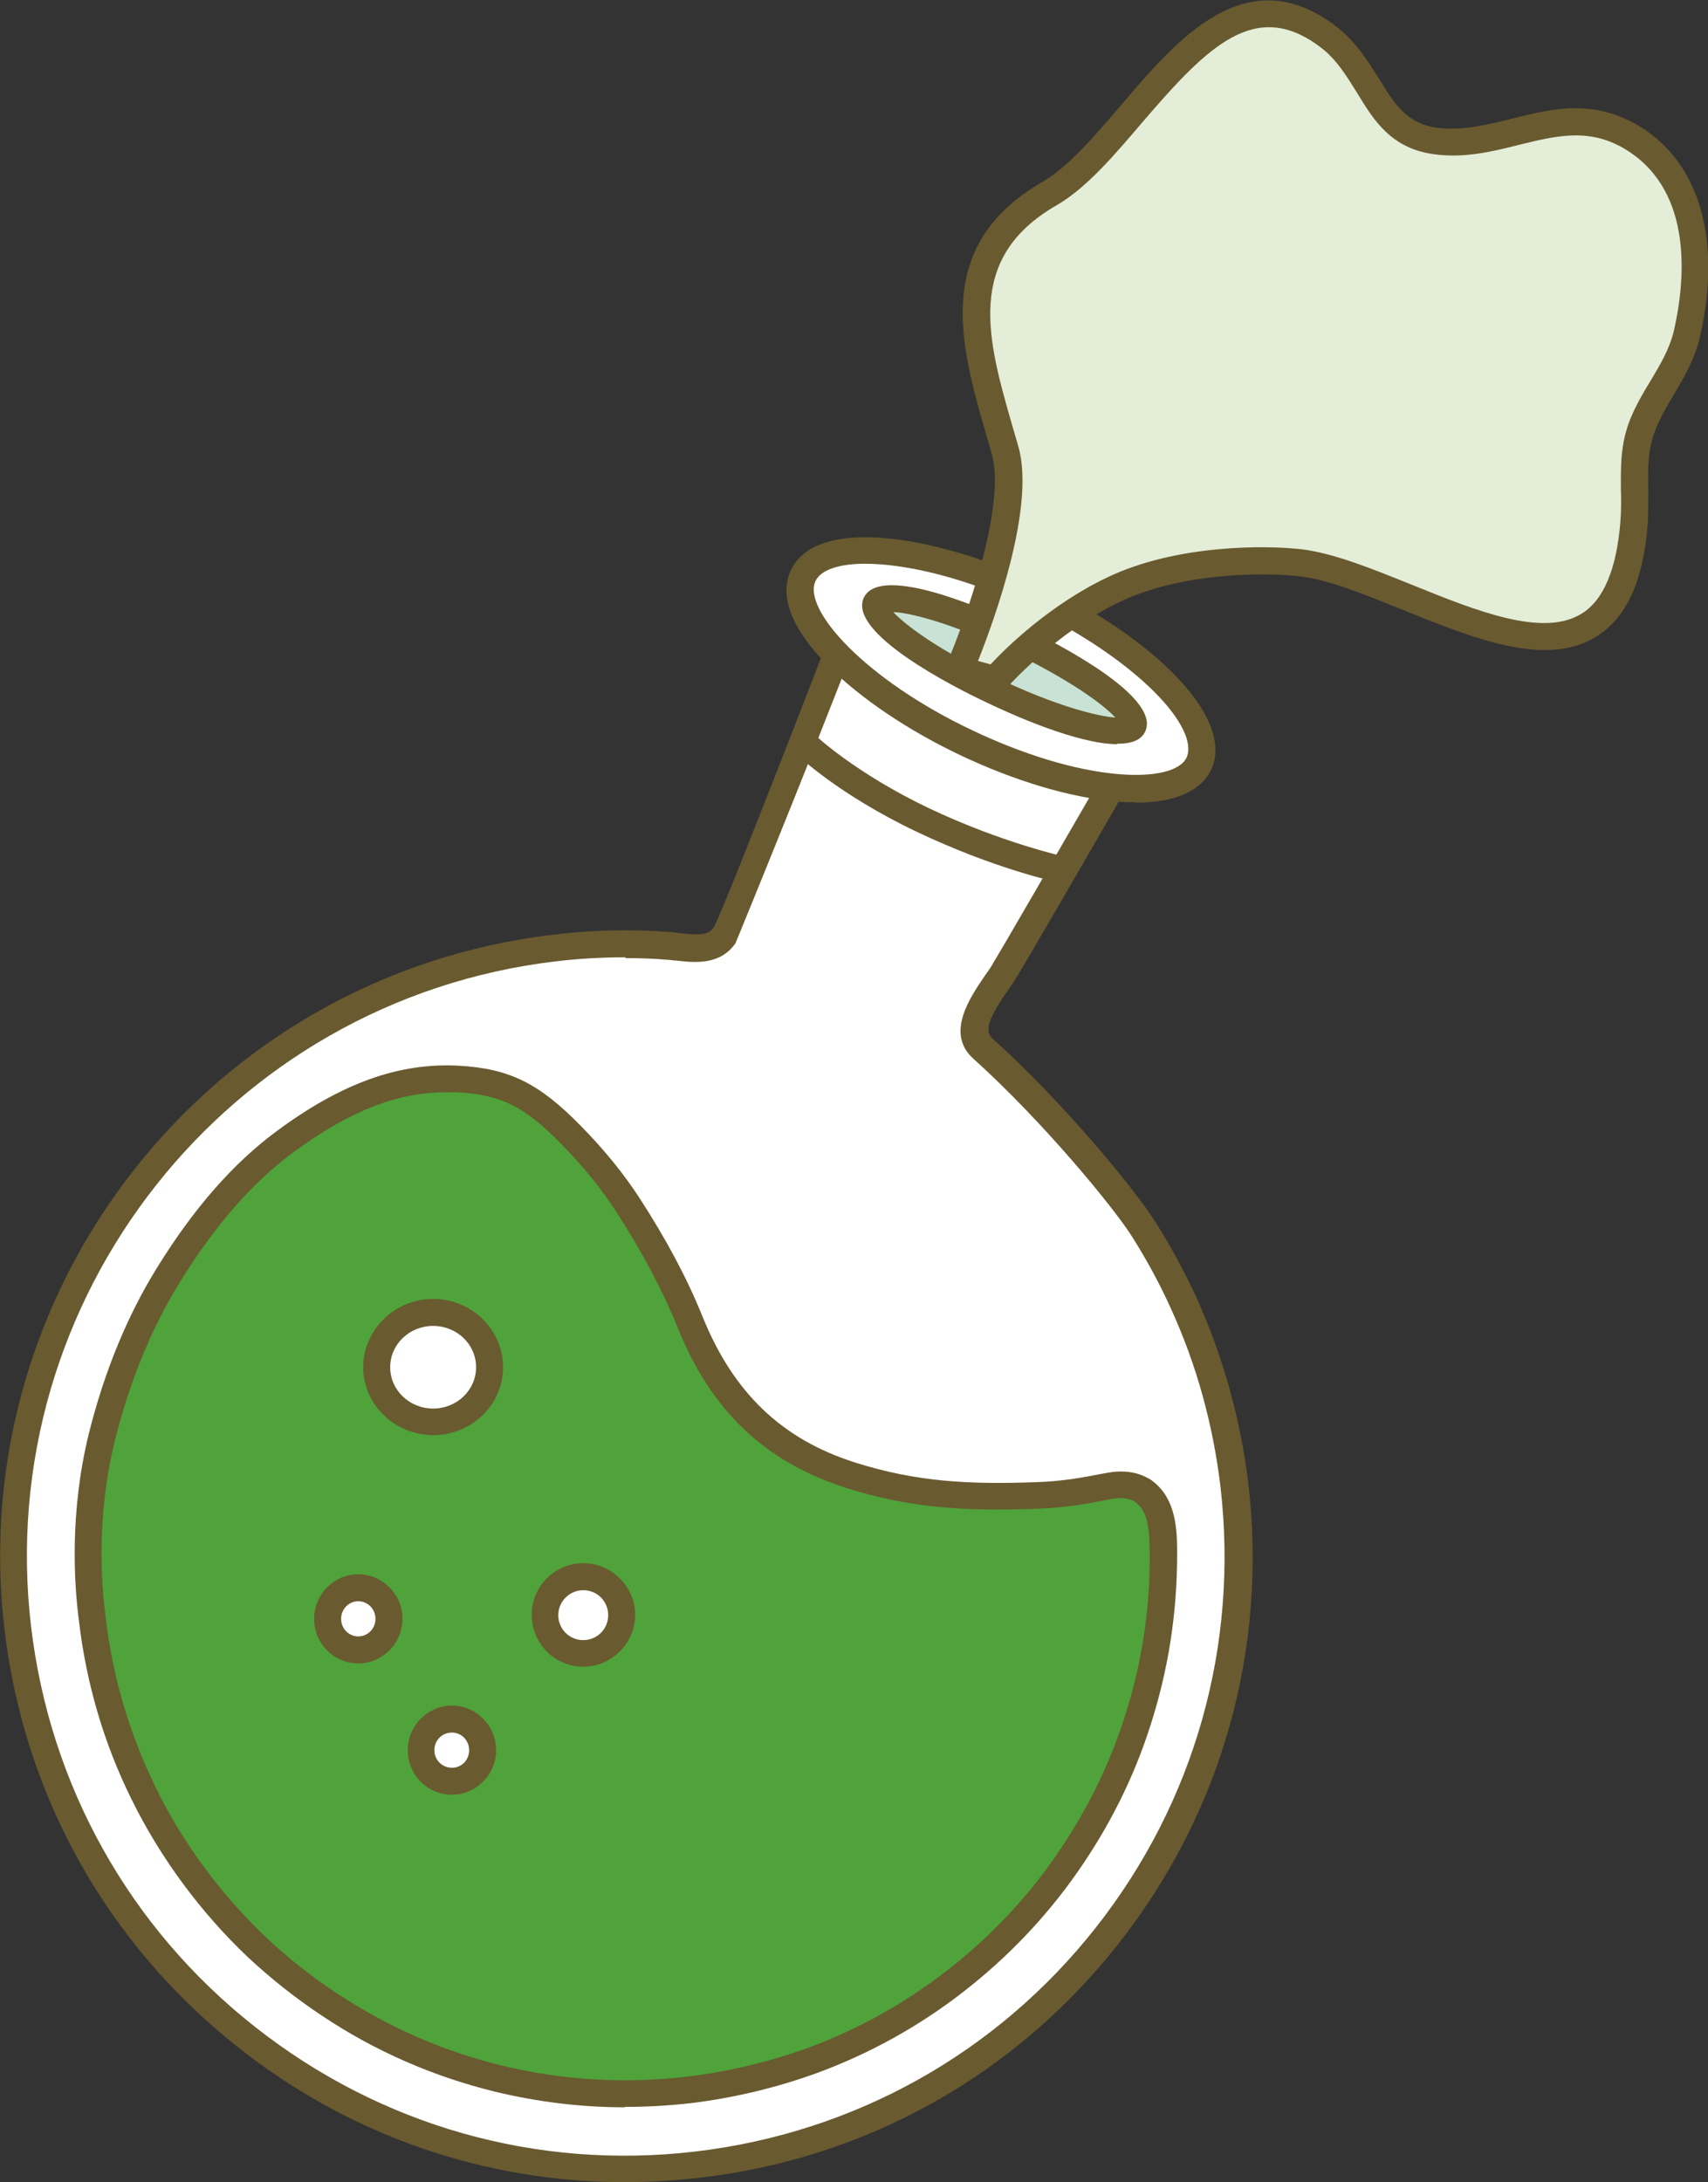
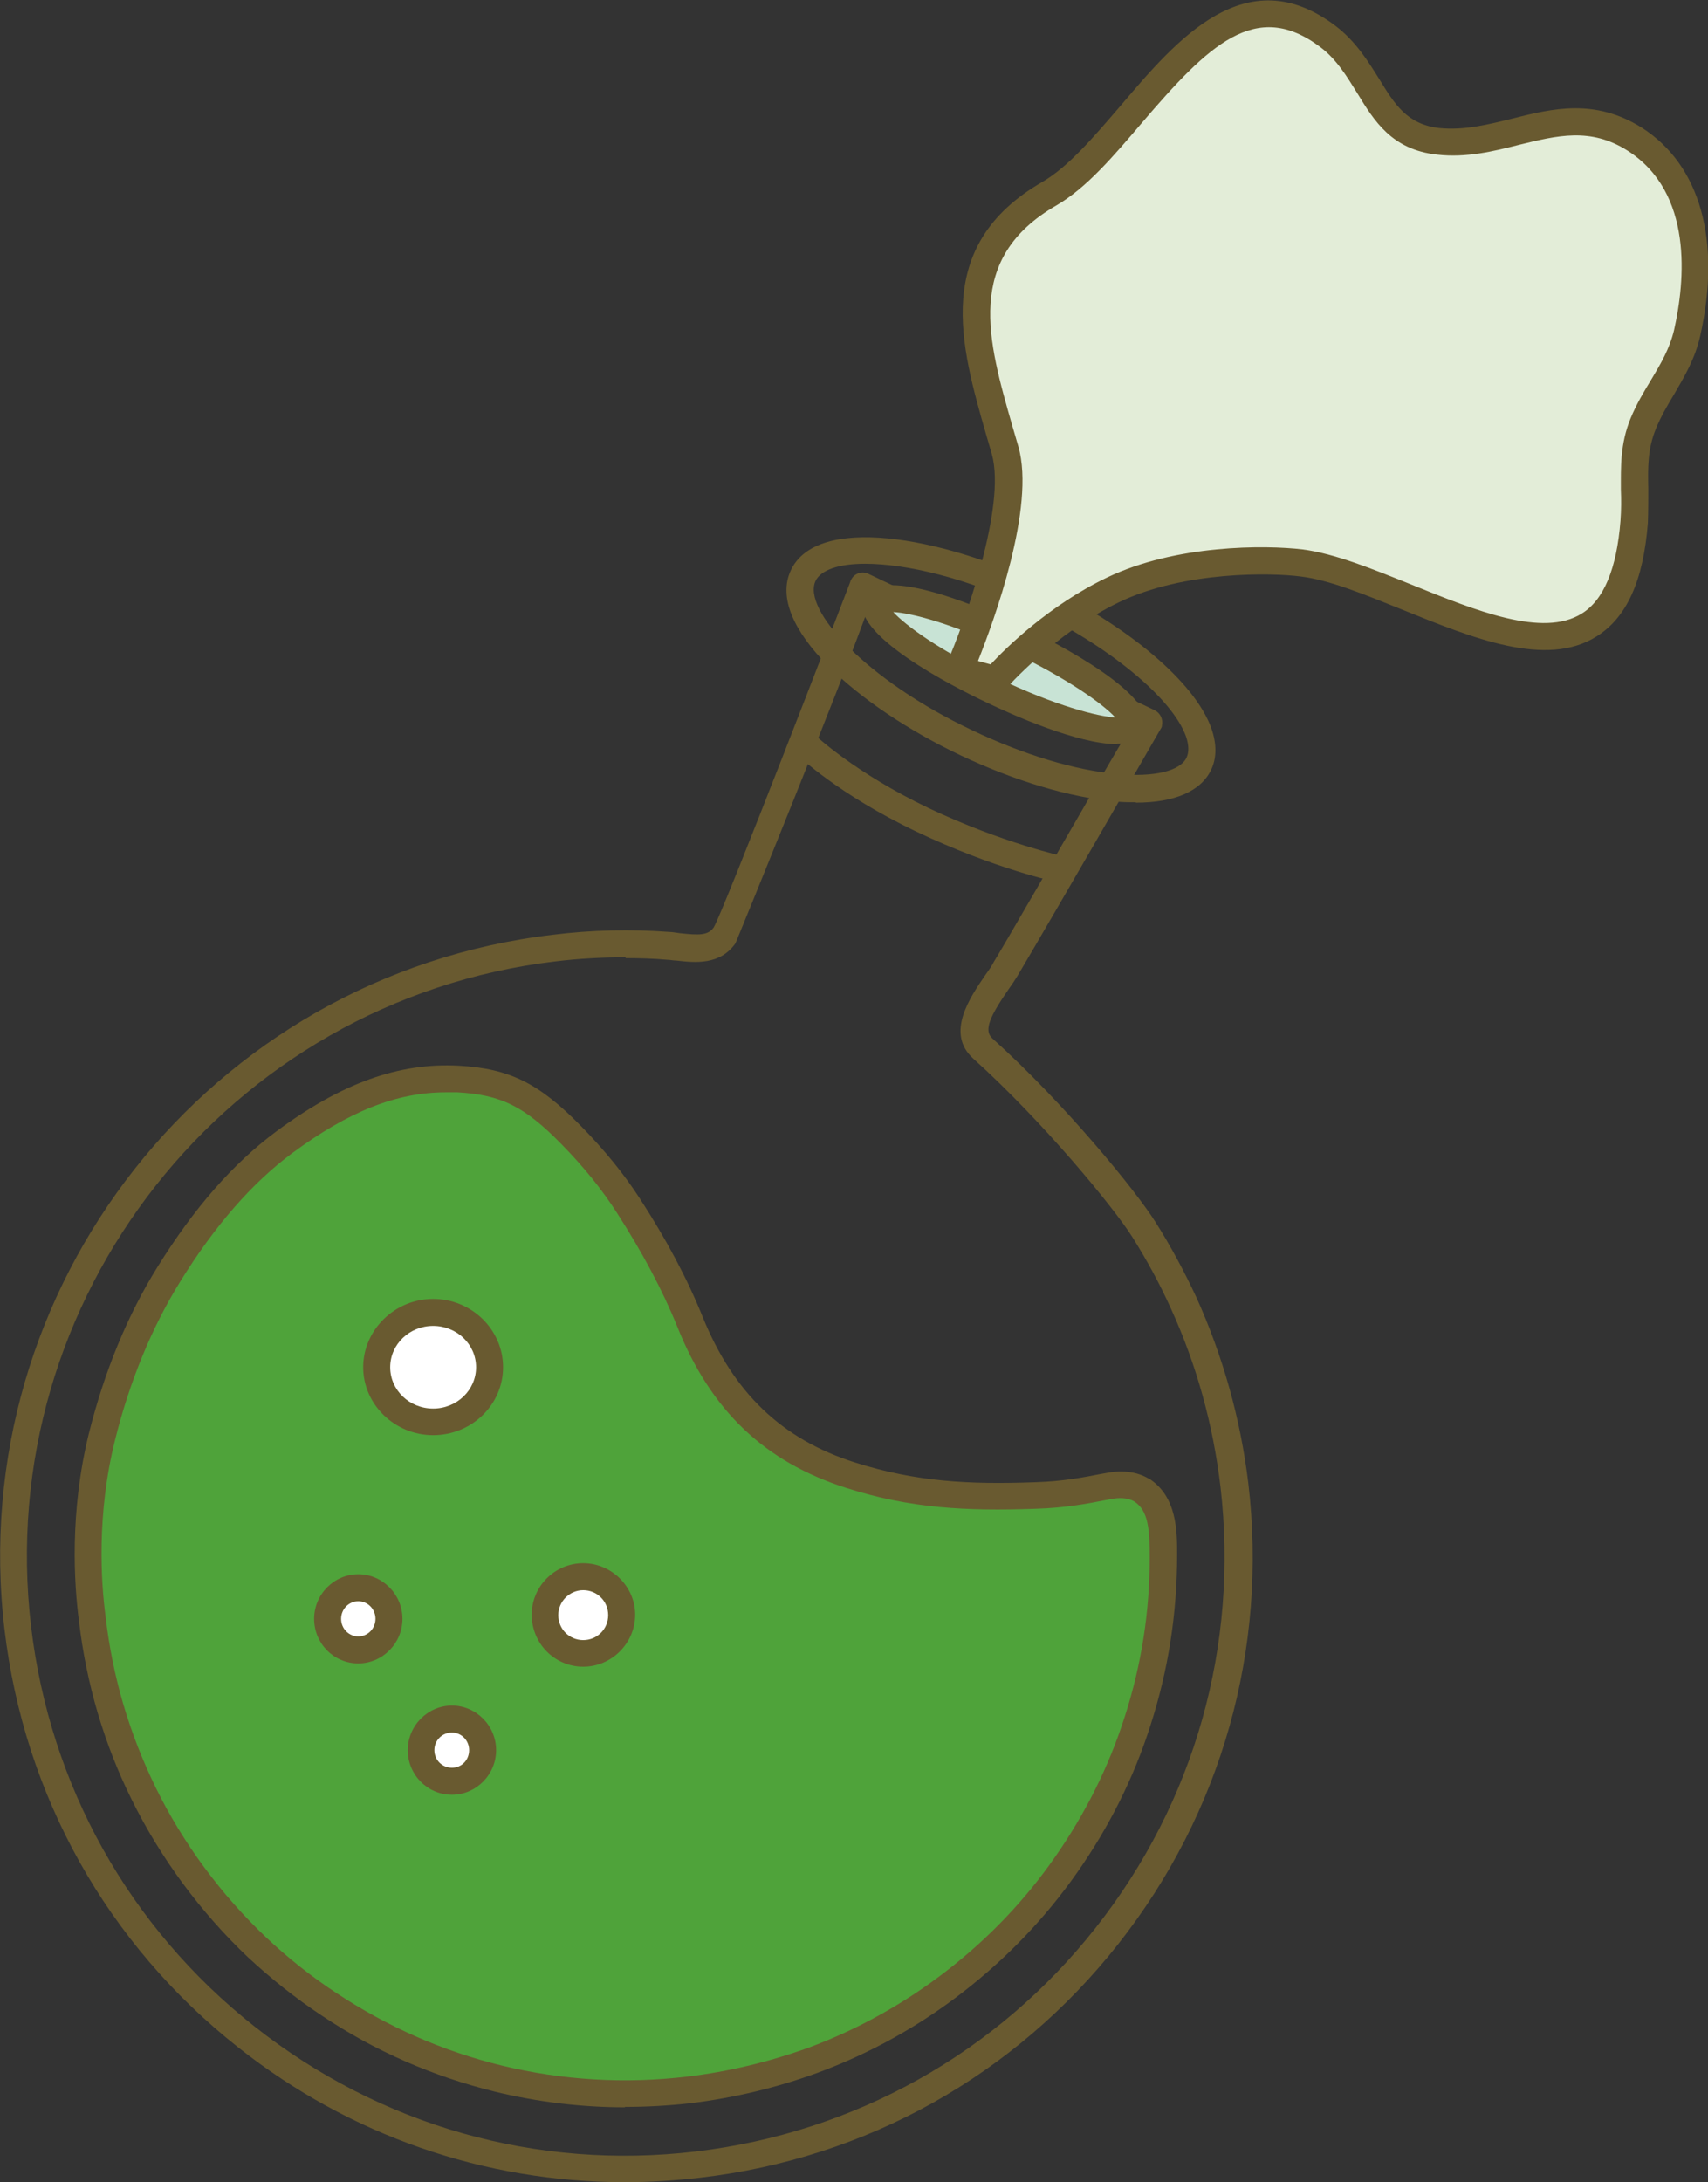
<svg xmlns="http://www.w3.org/2000/svg" id="_レイヤー_2" data-name="レイヤー 2" viewBox="0 0 41.76 53.34">
  <rect x="0" y="0" width="41.76" height="53.34" fill="#333333" stroke="none" />
  <defs>
    <style>
      .cls-1 {
        fill: #e3edd8;
      }

      .cls-1, .cls-2, .cls-3, .cls-4, .cls-5 {
        stroke-width: 0px;
      }

      .cls-2 {
        fill: #4fa33a;
      }

      .cls-3 {
        fill: #695a30;
      }

      .cls-4 {
        fill: #c8e3d5;
      }

      .cls-5 {
        fill: #fff;
      }
    </style>
  </defs>
  <g id="_レイアウト" data-name="レイアウト">
    <g>
      <g>
        <g>
-           <path class="cls-5" d="M30.17,36.29c-.18-1.54-.6-3.04-1.24-4.44-.28-.62-.61-1.22-.97-1.8-.47-.73-2.21-2.87-3.94-4.42-.58-.52.21-1.38.56-1.95.3-.49,3.49-6.03,3.5-6.03l-6.99-3.33s-3.14,8.18-3.38,8.53c-.32.46-.91.29-1.38.26-.92-.07-1.86-.04-2.78.07C5.34,24.15-.54,31.59.43,39.8c.97,8.21,8.41,14.08,16.62,13.11,8.21-.97,14.08-8.41,13.12-16.62Z" />
          <path class="cls-3" d="M15.27,53.34c-3.42,0-6.72-1.14-9.44-3.29-3.21-2.53-5.24-6.16-5.72-10.22-.99-8.38,5.02-15.99,13.4-16.98.96-.12,1.92-.14,2.85-.07.08,0,.17.02.26.03.46.05.69.06.83-.14.25-.42,3.16-7.97,3.34-8.45,0-.02.01-.03.02-.05.08-.16.27-.22.43-.14l6.99,3.33c.14.07.21.22.18.37,0,.04-.02.07-.04.1-.04.07-.4.69-.87,1.51-.96,1.67-2.42,4.18-2.62,4.51-.06.1-.14.22-.22.33-.44.64-.62,1-.4,1.2,1.78,1.6,3.52,3.74,3.99,4.49.38.6.71,1.22,1,1.84.65,1.44,1.08,2.97,1.27,4.54h0c.48,4.06-.65,8.06-3.18,11.27-2.53,3.21-6.16,5.24-10.22,5.71-.61.07-1.22.11-1.82.11ZM15.29,23.4c-.56,0-1.13.03-1.71.1C5.57,24.45-.19,31.74.76,39.76c.46,3.88,2.4,7.36,5.47,9.78,3.07,2.42,6.89,3.51,10.78,3.05,3.88-.46,7.36-2.4,9.78-5.47,2.42-3.07,3.5-6.9,3.05-10.78h0c-.18-1.51-.58-2.97-1.21-4.35-.27-.6-.59-1.19-.95-1.76-.44-.7-2.17-2.81-3.88-4.35-.69-.62-.09-1.49.3-2.06.08-.11.15-.21.2-.31.2-.32,1.65-2.83,2.61-4.49.34-.58.56-.96.71-1.21l-6.36-3.03c-.66,1.88-3.25,8.22-3.28,8.28-.38.54-1,.47-1.44.42-.08,0-.16-.02-.23-.02-.33-.03-.67-.04-1.01-.04Z" />
        </g>
        <g>
          <path class="cls-2" d="M27.9,36.42c-.23-.13-.51-.15-.77-.1-.43.08-1.02.21-1.81.24-1.62.05-2.97,0-4.52-.5-1.57-.51-3.02-1.5-3.93-3.75-.4-1-.93-1.94-1.51-2.84-.4-.62-.88-1.19-1.39-1.72-1-1.02-1.65-1.31-2.77-1.37-1.4-.08-2.72.41-4.25,1.54-1.15.86-2.06,2.01-2.82,3.22-.76,1.23-1.29,2.58-1.64,3.98-.56,2.25-.26,4.23-.23,4.45.17,1.48.6,2.93,1.25,4.26.68,1.39,1.64,2.69,2.77,3.75.55.52,1.14.98,1.76,1.4,1.26.84,2.67,1.45,4.14,1.81,1.52.37,3.1.46,4.65.28,1.03-.12,2.05-.36,3.02-.72,1.25-.46,2.43-1.12,3.49-1.94,1.04-.81,1.96-1.77,2.71-2.84.76-1.08,1.35-2.27,1.76-3.53.41-1.29.63-2.64.63-3.99,0-.55.03-1.3-.53-1.66Z" />
          <path class="cls-3" d="M15.28,51.51c-1.07,0-2.13-.13-3.17-.38-1.51-.37-2.94-.99-4.24-1.86-.65-.43-1.25-.91-1.81-1.43-1.16-1.1-2.14-2.43-2.84-3.85-.68-1.37-1.11-2.84-1.29-4.37-.12-.91-.23-2.65.24-4.57.38-1.52.94-2.89,1.68-4.08.9-1.45,1.85-2.53,2.9-3.31,1.59-1.18,3-1.69,4.47-1.61,1.24.07,1.96.43,2.98,1.47.58.59,1.05,1.17,1.44,1.77.66,1.02,1.16,1.96,1.54,2.9.75,1.85,1.93,2.99,3.73,3.56,1.48.47,2.78.54,4.41.48.67-.02,1.18-.12,1.59-.2l.17-.03c.38-.07.73-.02,1,.14,0,0,0,0,.01,0,.69.44.69,1.29.69,1.86,0,1.46-.22,2.83-.65,4.17-.41,1.29-1.02,2.5-1.8,3.61-.77,1.1-1.71,2.08-2.78,2.91-1.08.84-2.29,1.51-3.57,1.98-.99.36-2.03.61-3.1.74-.53.06-1.07.09-1.6.09ZM10.9,26.7c-1.21,0-2.38.47-3.76,1.49-.98.73-1.88,1.76-2.73,3.13-.7,1.13-1.24,2.44-1.6,3.89-.45,1.81-.34,3.47-.23,4.29.17,1.5.59,2.89,1.23,4.2.66,1.35,1.6,2.62,2.7,3.66.53.5,1.11.96,1.72,1.36,1.24.82,2.6,1.42,4.04,1.77,1.48.36,3.01.45,4.53.27,1.01-.12,2-.36,2.95-.7,1.22-.45,2.37-1.09,3.4-1.89,1.02-.79,1.91-1.72,2.64-2.77.74-1.06,1.32-2.21,1.71-3.44.41-1.27.61-2.57.61-3.89,0-.67-.03-1.15-.38-1.37-.17-.1-.39-.09-.55-.06l-.16.03c-.41.08-.98.19-1.7.21-1.7.06-3.07-.01-4.63-.51-2-.64-3.31-1.89-4.13-3.94-.36-.89-.85-1.81-1.48-2.79-.36-.56-.8-1.11-1.35-1.67-.91-.93-1.48-1.21-2.55-1.27-.09,0-.19,0-.28,0Z" />
        </g>
        <g>
          <path class="cls-5" d="M11.98,33.42c0,.74-.62,1.34-1.38,1.34s-1.38-.6-1.38-1.34.62-1.34,1.38-1.34,1.38.6,1.38,1.34Z" />
          <path class="cls-3" d="M10.59,35.08c-.94,0-1.71-.75-1.71-1.66s.77-1.67,1.71-1.67,1.71.75,1.71,1.67-.77,1.66-1.71,1.66ZM10.59,32.41c-.58,0-1.05.45-1.05,1.01s.47,1.01,1.05,1.01,1.05-.45,1.05-1.01-.47-1.01-1.05-1.01Z" />
        </g>
        <g>
          <path class="cls-5" d="M9.51,39.57c0,.42-.34.76-.75.76s-.75-.34-.75-.76.33-.76.75-.76.75.34.75.76Z" />
          <path class="cls-3" d="M8.76,40.66c-.6,0-1.08-.49-1.08-1.09s.49-1.09,1.08-1.09,1.08.49,1.08,1.09-.49,1.09-1.08,1.09ZM8.76,39.14c-.23,0-.42.19-.42.43s.19.43.42.43.42-.19.42-.43-.19-.43-.42-.43Z" />
        </g>
        <g>
          <path class="cls-5" d="M11.8,42.78c0,.42-.34.76-.75.76s-.76-.34-.76-.76.34-.76.76-.76.75.34.75.76Z" />
          <path class="cls-3" d="M11.05,43.87c-.6,0-1.08-.49-1.08-1.09s.49-1.09,1.08-1.09,1.08.49,1.08,1.09-.49,1.09-1.08,1.09ZM11.05,42.35c-.24,0-.43.19-.43.43s.19.43.43.43.42-.19.42-.43-.19-.43-.42-.43Z" />
        </g>
        <g>
          <path class="cls-5" d="M15.19,39.47c0,.52-.42.94-.94.94s-.94-.42-.94-.94.42-.93.94-.93.94.42.94.93Z" />
          <path class="cls-3" d="M14.26,40.74c-.7,0-1.26-.57-1.26-1.27s.57-1.26,1.26-1.26,1.27.57,1.27,1.26-.57,1.27-1.27,1.27ZM14.26,38.87c-.33,0-.61.27-.61.61s.27.61.61.61.61-.27.61-.61-.27-.61-.61-.61Z" />
        </g>
        <path class="cls-3" d="M25.95,21.57s-.04,0-.07,0c-.06-.01-1.58-.34-3.47-1.24-1.91-.91-2.9-1.86-2.94-1.9-.13-.13-.13-.33,0-.46.13-.13.33-.13.46,0,0,0,.97.92,2.77,1.78,1.81.86,3.31,1.18,3.32,1.19.18.04.29.21.25.39-.03.16-.17.26-.32.26Z" />
      </g>
      <g>
-         <path class="cls-5" d="M29.32,18.67c-.47.99-3.02.75-5.68-.51-2.67-1.27-4.46-3.1-3.99-4.09.47-.99,3.02-.75,5.69.52,2.67,1.27,4.46,3.1,3.98,4.09Z" />
        <path class="cls-3" d="M27.77,19.61c-.16,0-.33,0-.51-.02-1.11-.1-2.45-.5-3.78-1.13-2.49-1.18-4.79-3.17-4.14-4.53.65-1.35,3.64-.82,6.13.36,2.12,1.01,3.75,2.39,4.15,3.52.13.38.13.72-.01,1.01h0c-.25.52-.89.8-1.84.8ZM21.15,13.78c-.64,0-1.08.15-1.21.42-.33.7,1.23,2.42,3.83,3.65,1.26.6,2.52.98,3.55,1.07.9.08,1.53-.07,1.69-.4h0c.06-.13.06-.3-.01-.51-.33-.94-1.9-2.23-3.81-3.14-1.57-.75-3.04-1.09-4.04-1.09Z" />
      </g>
      <g>
        <path class="cls-4" d="M27.69,17.75c-.17.35-1.71-.04-3.44-.87-1.74-.83-3.01-1.78-2.84-2.12.17-.35,1.7.04,3.44.87,1.73.83,3.01,1.78,2.84,2.12Z" />
        <path class="cls-3" d="M27.31,18.19c-.96,0-2.59-.73-3.19-1.02-.81-.38-3.4-1.7-3-2.56.41-.86,3.07.33,3.88.71.81.38,3.4,1.71,3,2.56,0,0,0,0,0,0-.1.22-.35.3-.68.3ZM27.69,17.75h0,0ZM21.84,14.96c.29.32,1.14.95,2.56,1.62,1.42.68,2.44.93,2.87.96-.29-.32-1.14-.94-2.56-1.62-1.42-.68-2.44-.94-2.87-.96Z" />
      </g>
      <g>
        <path class="cls-1" d="M23.44,16.36s1.6-3.67,1.12-5.36c-.65-2.31-1.58-4.74,1.08-6.27,2.12-1.22,3.93-6.02,6.81-3.85,1.15.87,1.13,2.4,2.7,2.56,1.7.18,3.13-1.12,4.8-.06,1.59,1.01,1.66,3.05,1.28,4.74-.19.87-.75,1.42-1.07,2.21-.34.83-.16,1.54-.23,2.41-.41,5.44-5.4,1.34-8.13,1-.66-.08-2.88-.17-4.61.66-1.67.8-2.88,2.2-2.88,2.2l-.88-.25Z" />
        <path class="cls-3" d="M24.43,16.99l-1.44-.41.15-.34c.43-.99,1.47-3.85,1.11-5.14l-.14-.48c-.62-2.16-1.33-4.61,1.37-6.17.64-.37,1.26-1.1,1.93-1.88,1.36-1.6,3.05-3.59,5.24-1.94.5.38.8.87,1.07,1.3.38.62.68,1.11,1.47,1.2.61.06,1.17-.08,1.78-.23.99-.25,2.02-.5,3.17.22,1.43.91,1.95,2.76,1.43,5.09-.13.57-.39,1-.64,1.43-.17.28-.32.54-.44.83-.21.51-.2.96-.19,1.49,0,.26,0,.53-.01.82-.11,1.42-.52,2.32-1.26,2.78-1.23.77-3.02.04-4.75-.66-.92-.37-1.79-.73-2.49-.81-.69-.09-2.83-.14-4.43.63-1.58.76-2.76,2.11-2.77,2.12l-.14.16ZM23.89,16.15l.33.09c.37-.4,1.44-1.45,2.84-2.12,1.68-.81,3.87-.8,4.79-.69.78.1,1.69.47,2.66.86,1.58.64,3.21,1.3,4.16.71.54-.33.86-1.1.95-2.27.02-.27.02-.52.01-.76,0-.55-.02-1.12.24-1.75.14-.34.32-.64.49-.92.24-.4.46-.77.57-1.23.27-1.2.48-3.36-1.14-4.39-.9-.57-1.71-.37-2.65-.14-.63.16-1.29.32-2,.24-1.11-.12-1.54-.82-1.96-1.51-.25-.4-.5-.82-.9-1.12-1.58-1.19-2.74-.04-4.35,1.84-.7.82-1.36,1.6-2.1,2.03-2.26,1.3-1.68,3.3-1.07,5.42l.14.48c.42,1.48-.6,4.26-.99,5.24Z" />
      </g>
    </g>
  </g>
</svg>